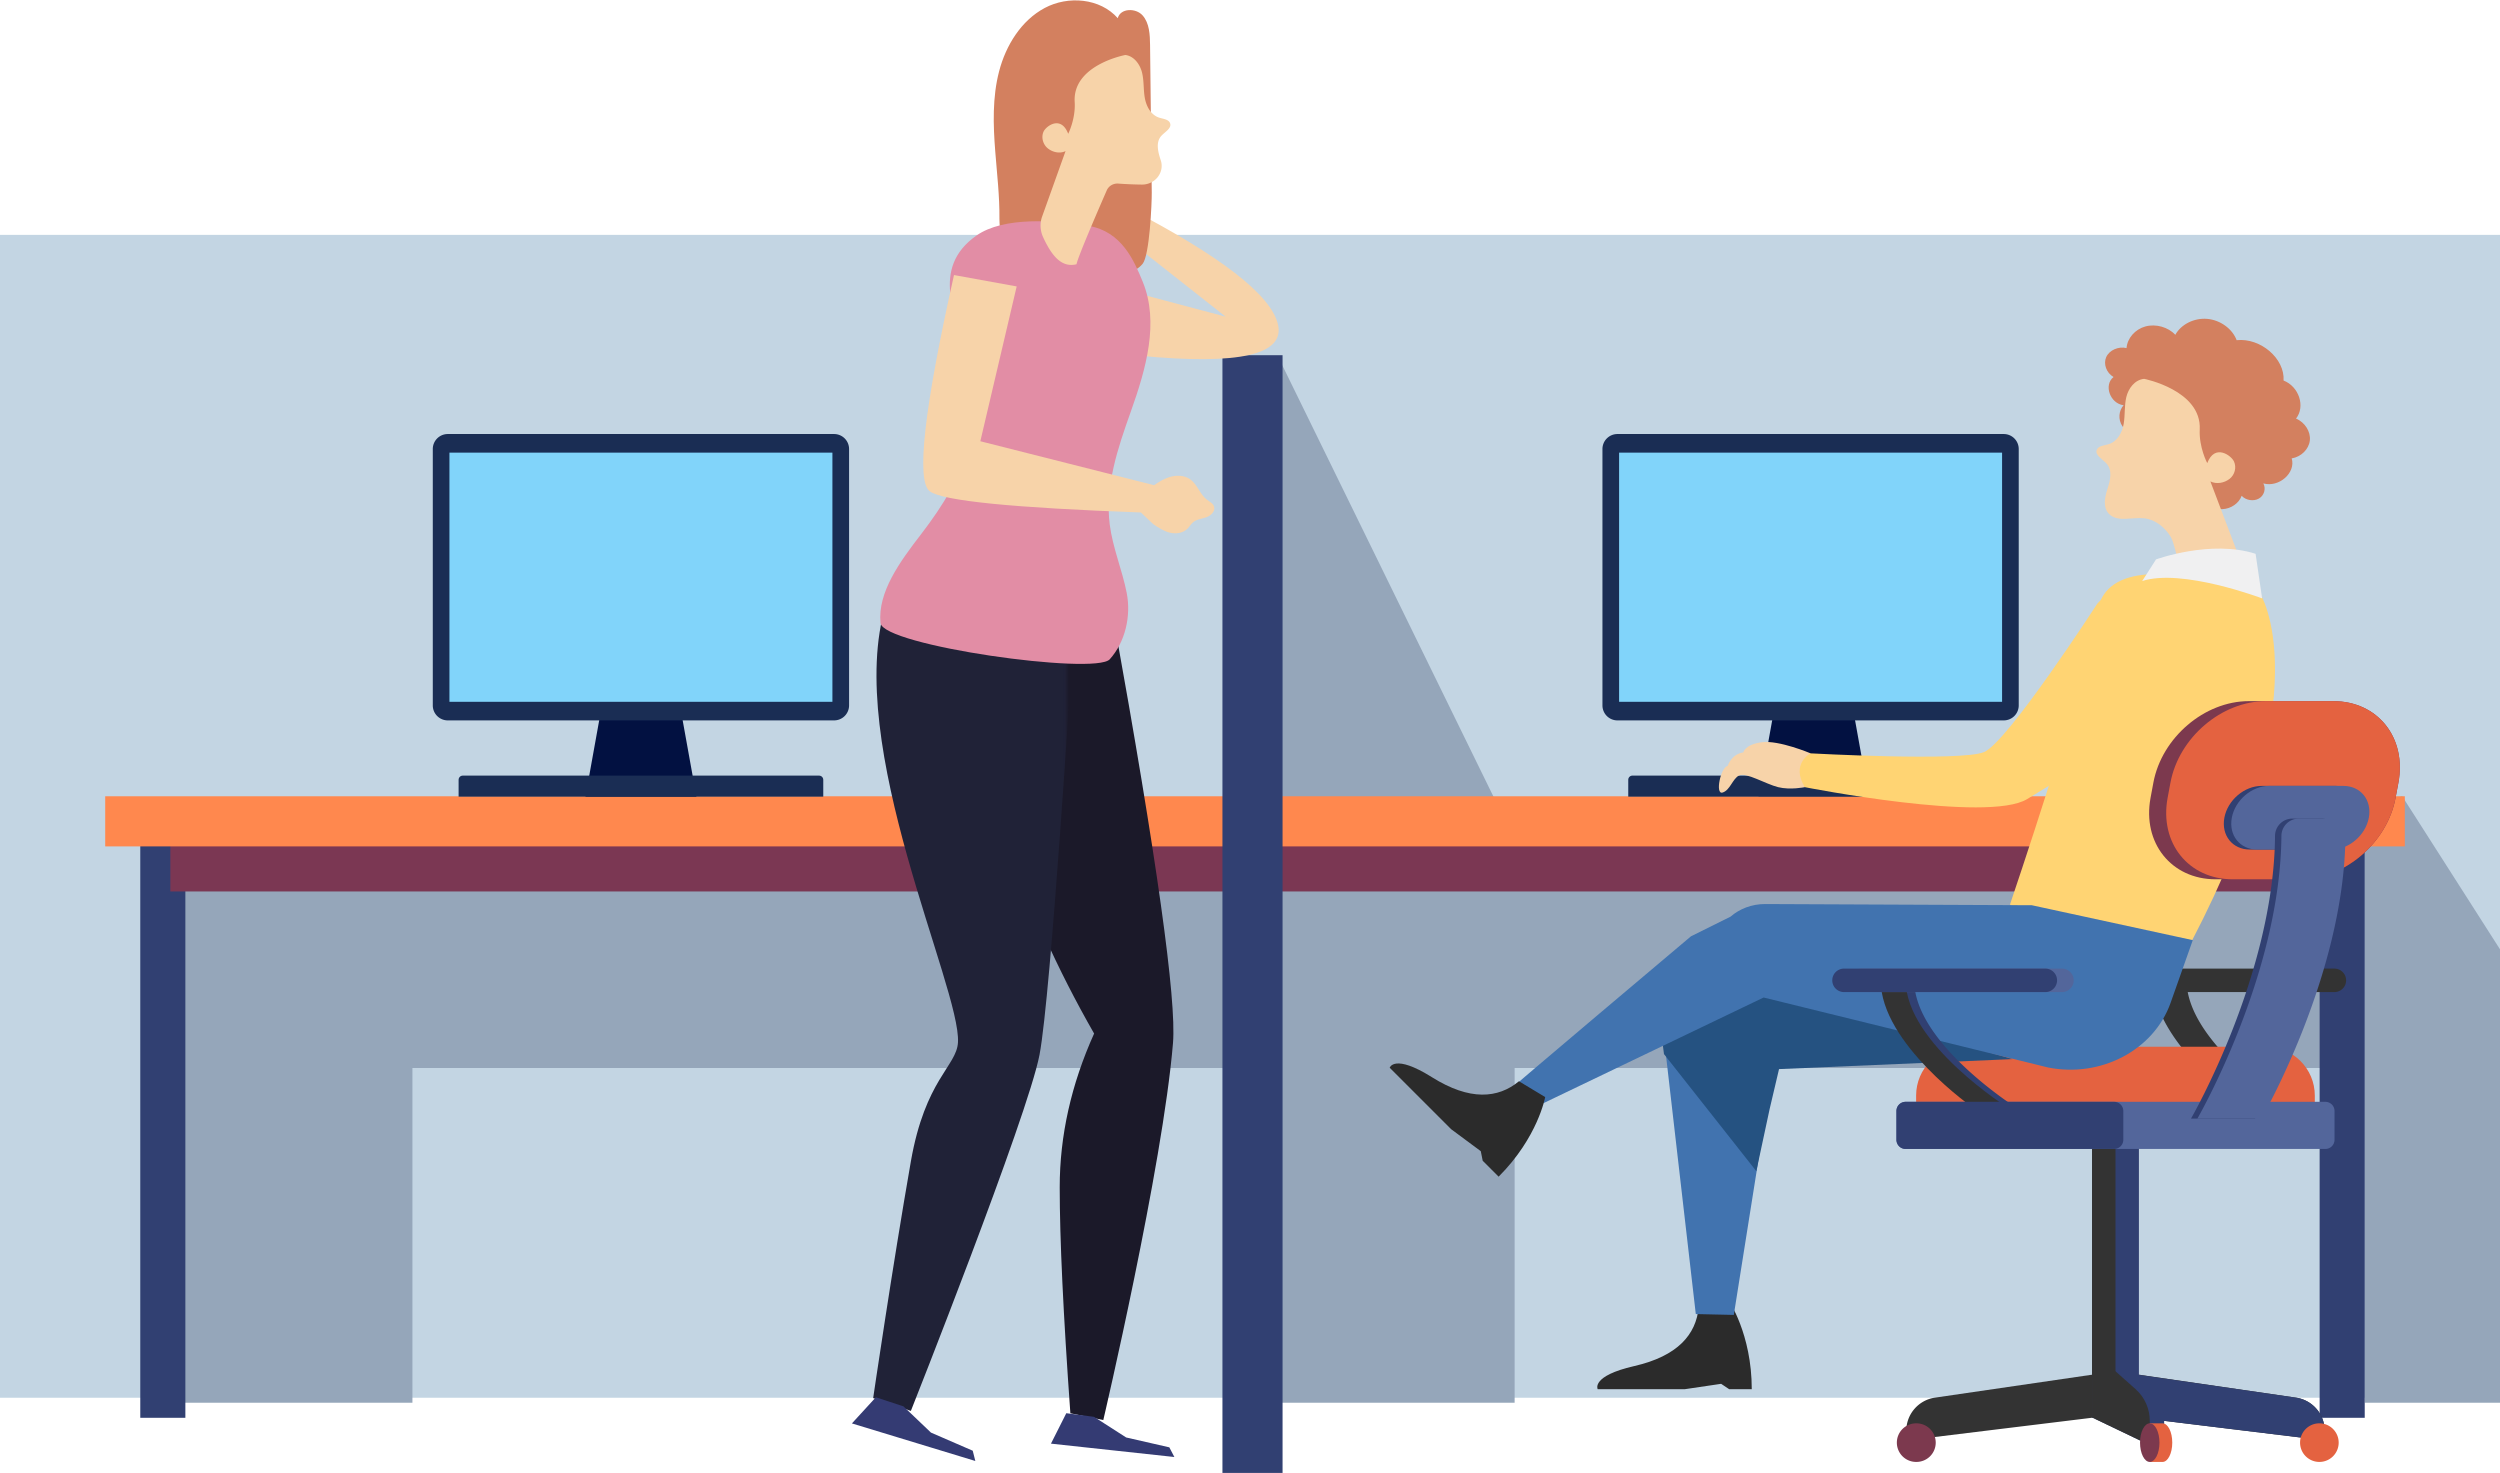
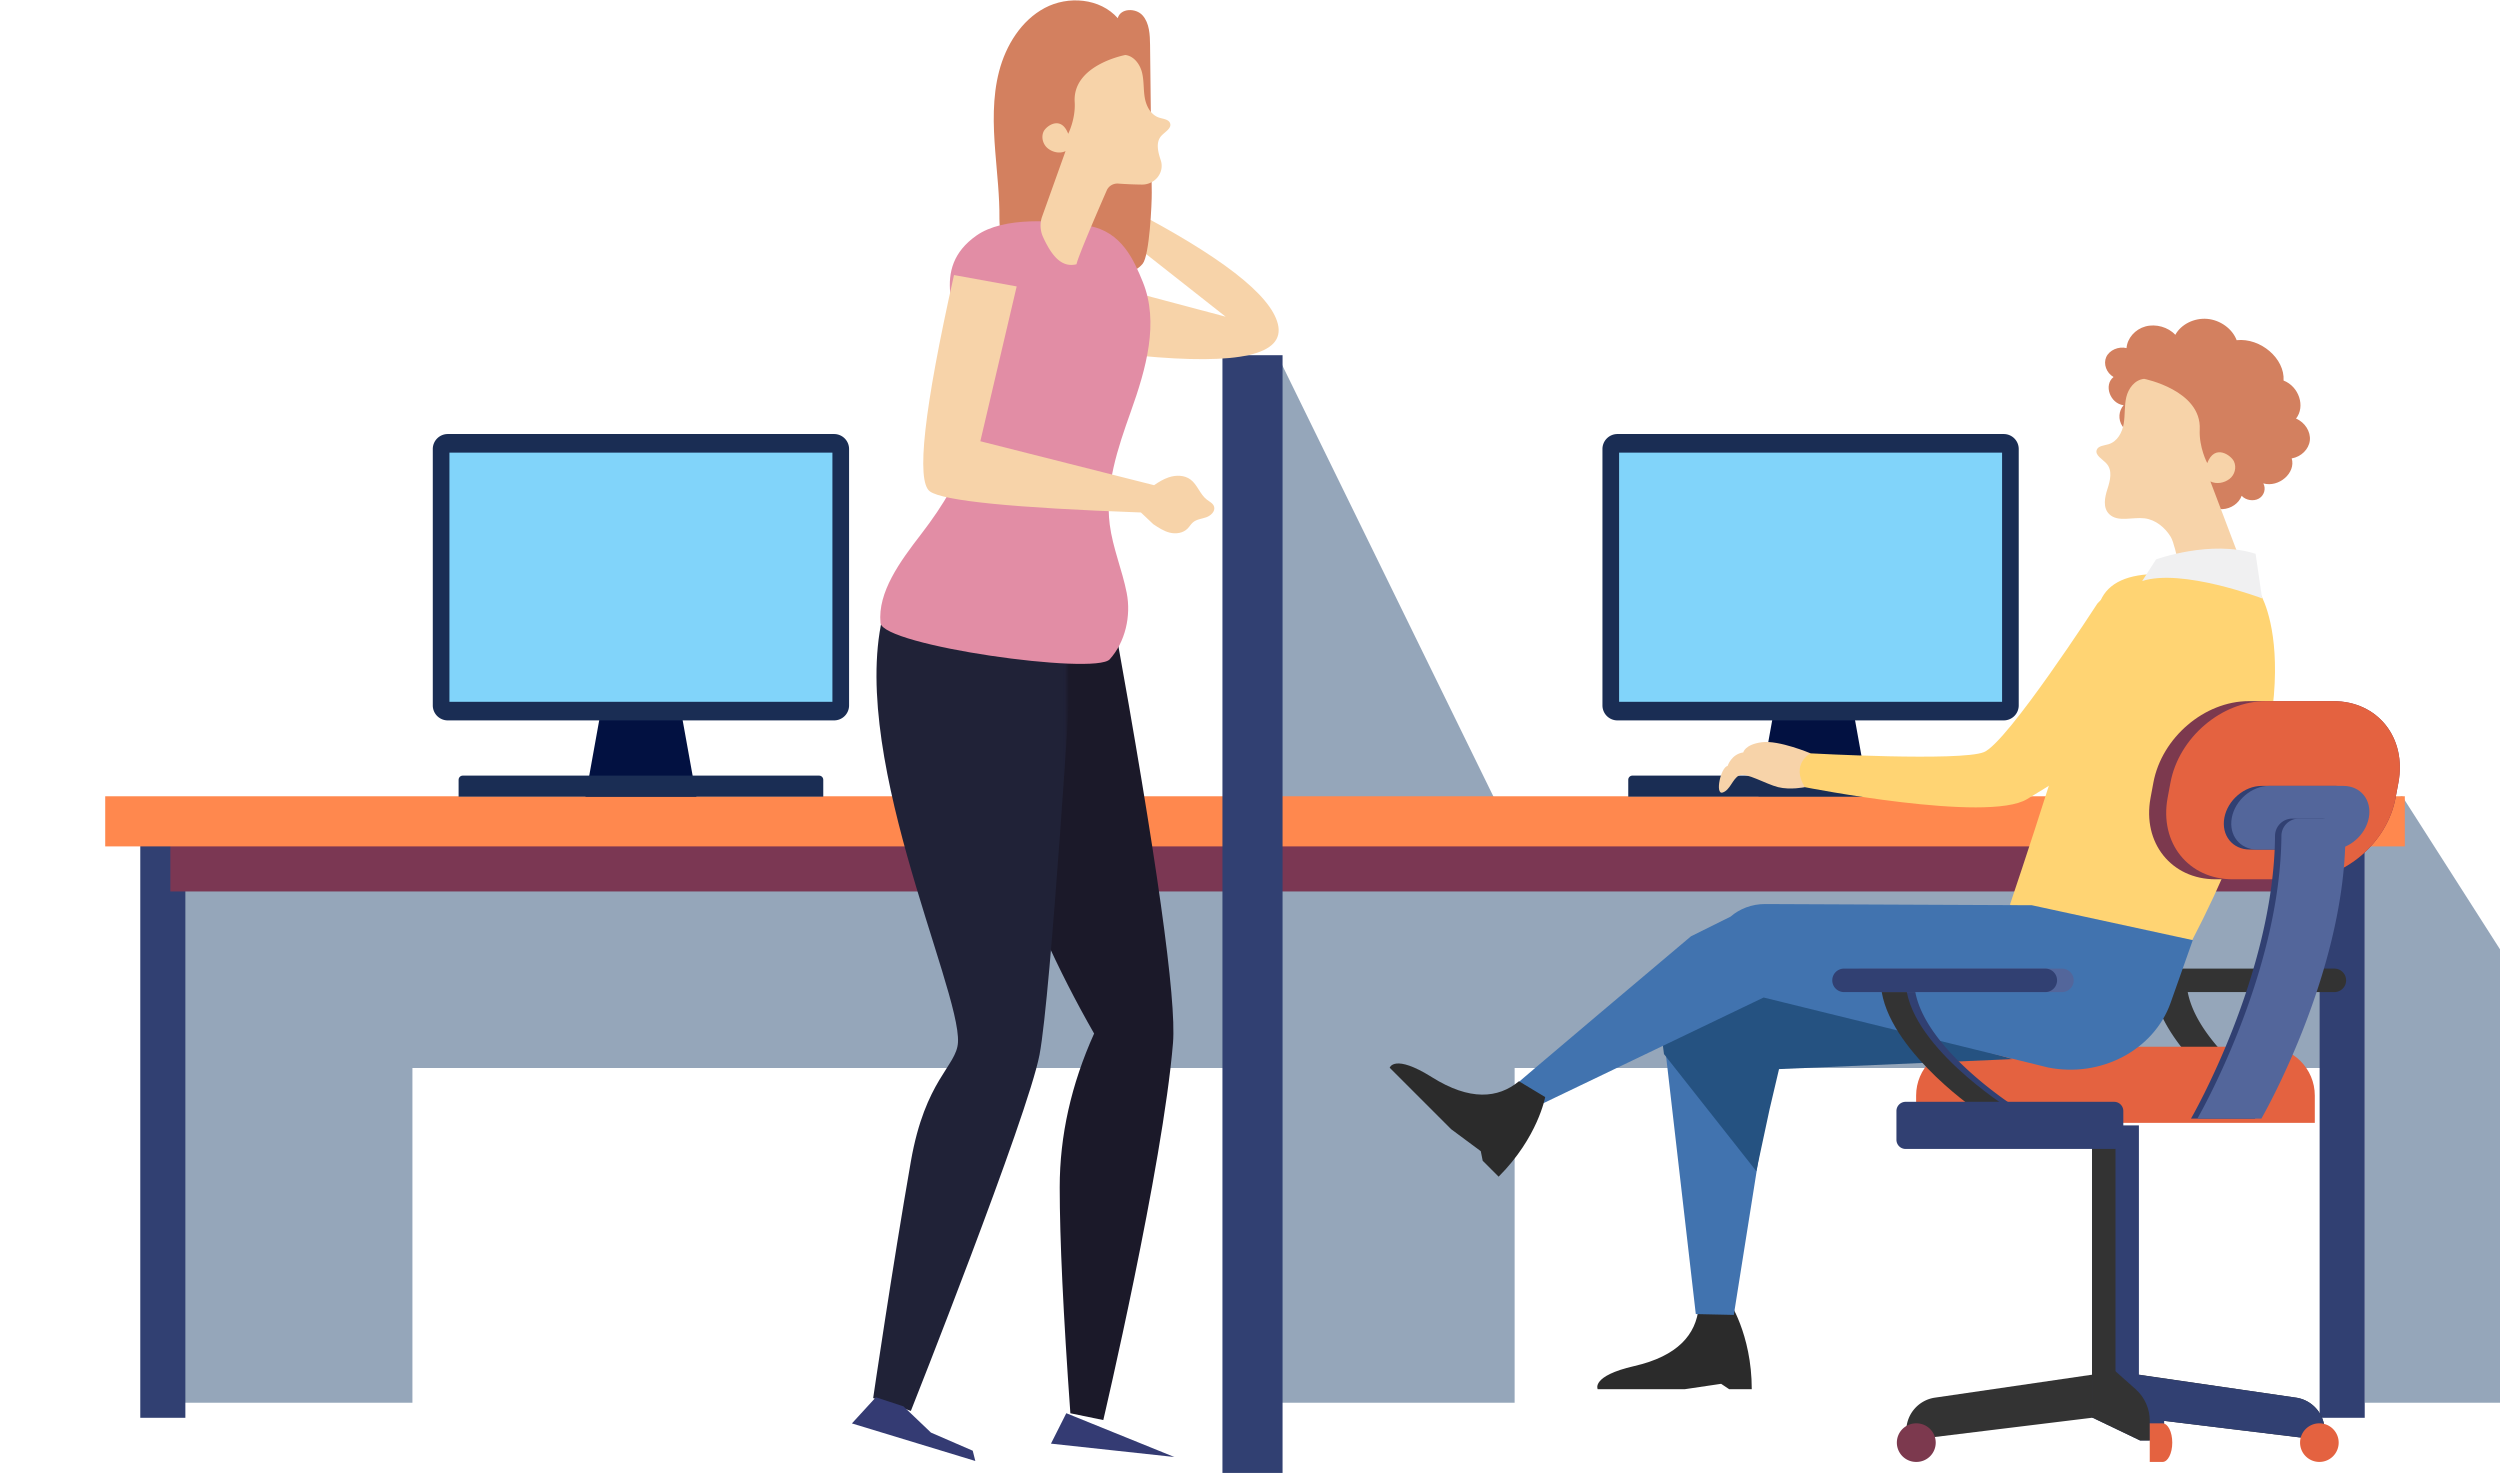
<svg xmlns="http://www.w3.org/2000/svg" xmlns:xlink="http://www.w3.org/1999/xlink" width="628" height="370" viewBox="0 0 628 370">
  <defs>
    <path id="a" d="M0 .49h53.982v212.435H0z" />
  </defs>
  <g fill="none" fill-rule="evenodd">
    <path fill="#FFF" d="M-303-3001H977v4001H-303z" />
-     <path fill="#C3D5E3" d="M0 351.113h628V59H0z" />
    <path fill="#95A6BA" d="M321.779 91.08l57.035 116.495h-64.185zM591.503 215.13v53.157H380.475v84.085h-62.07V215.13zM314.63 215.13v53.157H103.6v84.085H41.532V215.13zM594.02 202.677v149.695H628V238.468l-24.563-38.448z" />
    <path fill="#314072" d="M35.238 356.15h11.327V208.834H35.238zM582.693 356.15h11.327V208.834h-11.327z" />
    <path fill="#7B3753" d="M42.79 223.943h543.679v-17.627H42.789z" />
    <path fill="#FF884E" d="M26.429 212.611h577.66v-12.59H26.428z" />
    <path fill="#314072" d="M307.078 370h15.102V89.219h-15.102z" />
    <path fill="#021141" d="M469.427 200.02h-27.688l4.99-27.7h17.71z" />
    <path fill="#1A2D54" d="M503.34 180.965H406.3a3.764 3.764 0 0 1-3.765-3.764v-64.408a3.764 3.764 0 0 1 3.765-3.764h97.04a3.765 3.765 0 0 1 3.765 3.764V177.2a3.765 3.765 0 0 1-3.764 3.764" />
    <path fill="#81D4FA" d="M406.717 176.293h96.205v-62.592h-96.205z" />
    <path fill="#1A2D54" d="M499.576 194.835h-89.512c-.578 0-1.046.47-1.046 1.047v4.24h91.603v-4.24c0-.577-.468-1.047-1.045-1.047M545.246 200.122h-21.333v-3.194a6.273 6.273 0 0 1 6.275-6.274h8.783a6.273 6.273 0 0 1 6.275 6.274v3.194z" />
    <path fill="#021141" d="M174.938 200.122h-27.874l5.023-27.87h17.83z" />
    <path fill="#1A2D54" d="M209.522 180.965h-97.04a3.764 3.764 0 0 1-3.765-3.764v-64.408a3.764 3.764 0 0 1 3.764-3.764h97.041a3.764 3.764 0 0 1 3.765 3.764V177.2a3.764 3.764 0 0 1-3.765 3.764" />
    <path fill="#81D4FA" d="M112.898 176.293h96.205v-62.592h-96.205z" />
    <path fill="#1A2D54" d="M205.757 194.835h-89.512c-.577 0-1.045.47-1.045 1.047v4.24h91.604v-4.24c0-.577-.47-1.047-1.047-1.047" />
    <path fill="#333" d="M586.393 243.312h-54.672a2.95 2.95 0 0 0 0 5.9h9.397c2.548 14.913 23.165 29.218 23.165 29.218h10.921s-22.826-14.305-25.647-29.217H586.393a2.95 2.95 0 1 0 0-5.901" />
    <path fill="#D3805F" d="M538.385 109.309c-2.01.287-4.204-.668-5.27-2.29-1.066-1.621-.927-3.8.333-5.226-3.399-.41-5.066-5.095-2.524-7.088-1.793-1.027-2.615-3.275-1.839-5.01.78-1.736 3.068-2.75 5.1-2.256.19-2.486 2.155-4.732 4.761-5.44 2.606-.708 5.695.161 7.493 2.108 1.436-2.639 4.747-4.292 8.022-4.005 3.275.286 6.32 2.494 7.384 5.352 6.015-.635 12.132 4.623 11.788 10.138 3.877 1.501 5.525 6.526 3.133 9.55 2.24.96 3.708 3.285 3.468 5.491-.24 2.206-2.168 4.12-4.556 4.521 1.086 3.61-3.195 7.382-7.128 6.28.718 1.316.211 3.049-1.12 3.808-1.325.76-3.295.443-4.325-.698-.667 1.87-2.653 3.252-4.828 3.359-2.175.106-4.408-1.072-5.426-2.86l-14.466-15.734z" />
    <path fill="#F7D3A9" d="M538.605 95.164s14.456 2.866 13.97 12.729c-.22 4.5 1.883 8.446 1.883 8.446 1.905-4.97 6.028-1.926 6.718-.415.694 1.505.193 3.37-1.118 4.38-1.31 1.02-3.268 1.403-4.81.623l7.638 20.143c-2.59 6.396-8.992 11.11-13.835 9.871-.573-2.612-2.346-13.724-3.755-16.061-1.41-2.338-3.8-4.34-6.607-4.68-3.034-.36-6.653 1.051-8.824-1.023-1.69-1.615-1.164-4.232-.476-6.341.69-2.113 1.333-4.666-.233-6.388-1.018-1.123-2.962-2.094-2.455-3.447.383-1.018 1.843-1.08 2.94-1.404 2.256-.669 3.467-2.966 3.837-5.175.366-2.204.135-4.499.652-6.674.52-2.172 2.106-4.343 4.475-4.584zM454.82 189.24l-1.452 8.497s-3.63.757-6.692 0c-3.063-.754-8.118-3.81-9.803-2.952-1.684.858-2.259 3.73-4.172 4.304-1.915.574-.492-6.318 1.285-6.7 0 0 .912-2.935 3.928-3.383 0 0 .374-1.99 4.663-2.559 4.29-.567 12.243 2.793 12.243 2.793" />
    <path fill="#2B2B2B" d="M434.168 326.563s5.875 8.435 5.875 22.411h-5.66l-2.037-1.358-9.17 1.358h-21.835s-1.776-3.307 9.18-5.819c10.959-2.51 15.525-7.944 16.185-14.735l7.462-1.857z" />
    <path fill="#FFD473" d="M550.406 236.71s-21.28 10.503-45.499-9.491c0 0 19.411-57.23 21.942-73.493 1.688-10.842 15.284-12.447 40.786-4.815 0 0 15.992 24.201-17.229 87.8z" />
    <path fill="#333" d="M486.066 351.086l45.342-6.624 45.343 6.624a8.424 8.424 0 0 1 7.205 8.334v2.43l-52.548-6.43-52.548 6.43v-2.43c0-4.181 3.067-7.73 7.206-8.334" />
    <path fill="#314072" d="M537.3 345.364l39.45 5.722a8.422 8.422 0 0 1 7.206 8.333v2.431l-52.548-6.43 5.892-10.056z" />
    <path fill="#7C394E" d="M476.489 362.39a4.846 4.846 0 0 0 4.847 4.847 4.848 4.848 0 1 0 0-9.695 4.847 4.847 0 0 0-4.847 4.848" />
    <path fill="#E46240" d="M577.777 362.39a4.847 4.847 0 0 0 4.849 4.847 4.849 4.849 0 1 0-4.849-4.847" />
    <path fill="#314072" d="M525.516 353.679h11.777V282.7h-11.777z" />
    <path fill="#333" d="M525.516 353.679h5.896V282.7h-5.896z" />
    <path fill="#E46240" d="M481.33 275.213v6.844h100.15v-6.844c0-6.78-5.496-12.274-12.278-12.274h-75.58c-6.78 0-12.293 5.494-12.293 12.274" />
    <path fill="#4173AF" d="M425.983 330.094l-8.388-72.782 26.424 19.544-8.486 53.45z" />
    <path fill="#255281" d="M416.337 251.873l15.756-7.152 73.471 21.328-58.672 2.507-2.361 10.04-3.341 15.602-23.2-29.414z" />
    <path fill="#4173AF" d="M434.724 230.253c2.26-1.959 5.305-3.16 8.656-3.16l67.013.3 40.432 8.77-5.57 15.74c-4.2 11.866-17.49 18.888-30.766 16.25l-71.471-17.582-55.315 26.55c-.041.016-9.122-2.768-9.122-2.768.161-.368 46.184-39.15 46.184-39.15l9.96-4.95z" />
-     <path fill="#53669B" d="M478.689 288.617h105.438a2.304 2.304 0 0 0 2.305-2.304v-7.23a2.305 2.305 0 0 0-2.305-2.305H478.689a2.305 2.305 0 0 0-2.306 2.305v7.23a2.304 2.304 0 0 0 2.306 2.304" />
    <path fill="#314072" d="M543.635 361.85v-6.174a10.41 10.41 0 0 0-3.48-7.768l-2.855-2.545h-11.783v10.698l12.083 5.79h6.035z" />
    <path fill="#7C394E" d="M540.93 196.595l-.71 3.813c-2.106 11.311 5.218 20.47 16.353 20.47h21.225c11.134 0 21.87-9.159 23.975-20.47l.712-3.813c2.104-11.313-5.22-20.47-16.355-20.47h-21.225c-11.135 0-21.87 9.157-23.975 20.47" />
    <path fill="#E46240" d="M545.219 196.595l-.71 3.813c-2.106 11.311 5.218 20.47 16.369 20.47h16.92c11.134 0 21.87-9.159 23.975-20.47l.712-3.813c2.104-11.313-5.22-20.47-16.353-20.47h-16.92c-11.153 0-21.886 9.157-23.993 20.47" />
    <path fill="#314072" d="M565.152 213.408h18.655c4.355 0 8.55-3.58 9.373-7.995.82-4.416-2.042-7.996-6.395-7.996H568.13c-4.354 0-8.548 3.58-9.37 7.996-.823 4.416 2.04 7.995 6.393 7.995" />
    <path fill="#53669B" d="M567.026 213.408h18.656c4.353 0 8.55-3.58 9.371-7.995.822-4.416-2.04-7.996-6.393-7.996h-18.656c-4.354 0-8.549 3.58-9.372 7.996-.822 4.416 2.04 7.995 6.394 7.995" />
    <path fill="#314072" d="M550.376 280.991s20.852-36.036 21.11-71.04a4.358 4.358 0 0 1 4.358-4.318h7.36c2.425 0 4.377 1.984 4.36 4.407-.264 34.956-21.11 70.951-21.11 70.951h-16.078zM506.777 278.43s-25.934-16.252-25.934-32.168h-6.278c0 15.916 23.422 32.168 23.422 32.168h8.79z" />
    <path fill="#333" d="M504.645 278.43s-25.934-16.252-25.934-32.168h-6.278c0 15.916 23.421 32.168 23.421 32.168h8.79z" />
    <path fill="#53669B" d="M551.984 280.991s20.852-36.036 21.11-71.04a4.358 4.358 0 0 1 4.357-4.318h7.36c2.426 0 4.378 1.984 4.36 4.407-.263 34.956-21.108 70.951-21.108 70.951h-16.079z" />
    <path fill="#314072" d="M478.689 288.617h52.383a2.304 2.304 0 0 0 2.304-2.304v-7.23a2.305 2.305 0 0 0-2.304-2.305H478.69a2.305 2.305 0 0 0-2.306 2.305v7.23a2.304 2.304 0 0 0 2.306 2.304" />
    <path fill="#333" d="M525.516 340.54v15.52l12.084 5.79h2.418v-4.995c0-3.014-1.29-5.884-3.543-7.888l-5.067-4.505-5.892-3.921z" />
    <path fill="#E46240" d="M543.234 357.542c1.346 0 2.439 2.17 2.439 4.848s-1.093 4.848-2.44 4.848h-3.216v-9.696h3.217z" />
-     <path fill="#7C394E" d="M537.577 362.39c0 2.678 1.093 4.847 2.44 4.847 1.348 0 2.441-2.17 2.441-4.847 0-2.677-1.093-4.848-2.44-4.848-1.348 0-2.441 2.17-2.441 4.848" />
    <path fill="#53669B" d="M517.966 249.213h-50.49a2.95 2.95 0 0 1 0-5.9h50.49a2.95 2.95 0 1 1 0 5.9" />
    <path fill="#314072" d="M513.784 249.213h-50.49a2.951 2.951 0 1 1 0-5.9h50.49a2.95 2.95 0 1 1 0 5.9" />
    <path fill="#F0F0F1" d="M541.598 140.522s13.767-5.017 25.007-1.407l1.64 11.205s-20.096-7.628-30.13-4.36l3.483-5.438z" />
    <path fill="#FFD473" d="M526.85 151.632s-22.6 34.931-28.49 37.303c-5.888 2.371-43.54.306-43.54.306s-5.053 2.557-1.453 8.497c0 0 45.964 9.046 55.854 2.991 9.892-6.055 41.277-24.321 39.124-37.738-2.367-14.741-16.932-16.833-21.496-11.359" />
    <path fill="#2B2B2B" d="M388.147 275.58s-1.81 10.119-11.693 20.001l-4.002-4.001-.48-2.402-7.444-5.523-15.44-15.44s1.083-3.594 10.606 2.377c9.524 5.973 16.595 5.36 21.864 1.025l6.59 3.963z" />
    <g>
      <path fill="#1B1929" d="M279.784 155.776c10.818 59.948 15.776 95.355 14.874 106.223-2.58 31.088-17.51 94.72-17.51 94.72l-8.271-1.706c-1.784-24.887-2.677-43.809-2.677-56.764 0-12.955 2.881-25.828 8.642-38.62-18.656-32.636-29.265-65.25-31.827-97.844l36.77-6.009z" />
      <g transform="translate(214 152)">
        <mask id="b" fill="#fff">
          <use xlink:href="#a" />
        </mask>
        <path fill="#202237" d="M55.244 13.517s-5.204 84.104-8.114 99.429c-2.908 15.324-32.318 89.476-32.318 89.476l-9.471-3.227s4.786-32.654 9.471-59.462c3.595-20.568 11.482-23.901 11.83-29.857C27.442 96.156-2.215 34.95 8.514 0l46.73 13.517z" mask="url(#b)" />
      </g>
    </g>
    <g fill="#F7D3A9">
      <path d="M278.058 56.065c-1.075.337-2.173.624-3.295.573-1.33-.06-2.72-.69-3.38-1.912-.278-.515-.414-1.114-.734-1.604-.568-.873-1.593-1.252-2.422-1.847-.834-.595-1.533-1.768-1.007-2.651.388-.65 1.222-.773 1.91-1.045 1.711-.678 2.795-2.538 4.518-3.187 1.5-.566 3.236-.082 4.583.863 1.346.94 2.377 2.29 3.39 3.614.57.749 1.153 1.521 1.41 2.437.073.261.112.538.115.814 23.447 12.16 36.067 21.924 37.861 29.293 1.876 7.708-9.684 10.359-34.681 7.952l-16.733-19.993 38.29 10.18-29.825-23.487z" />
    </g>
    <g>
      <path fill="#D3805F" d="M289.322 48.317c-.143-12.336-.286-24.668-.425-37.004-.031-2.616-.154-5.482-1.866-7.429-1.713-1.95-5.601-1.846-6.248.684C276.34-.471 268.328-1.137 262.438 2c-5.89 3.137-9.754 9.362-11.46 15.906-1.706 6.544-1.502 13.443-.967 20.192.442 5.607 1.1 11.228 1.045 16.846-.02 1.888.848 13.538 2.7 13.573l23.803.482c3.401.07 7.29-.076 9.472-2.734 1.733-2.106 2.322-15.2 2.291-17.948z" />
      <path fill="#E28DA5" d="M231.368 134.203c-5.284 6.856-10.927 14.544-10.185 22.286.548 5.708 53.938 13.184 57.586 9.127 3.925-4.367 5.395-10.9 4.26-16.684-1.138-5.783-3.51-11.295-4.26-17.143-1.23-9.633 2.015-19.212 5.275-28.35 3.858-10.813 7.183-22.46 3.015-32.646-2.164-5.289-5.256-12.667-13.66-14.06-8.491-1.41-21.268-2.389-28.134 2.453-11.63 8.205-5.136 20.14-2.15 31.203 4.307 15.951 0 28.568-11.747 43.814z" />
      <path fill="#F7D3A9" d="M282.688 13.812c2.188.272 3.683 2.356 4.193 4.429.51 2.07.324 4.242.693 6.342.368 2.096 1.519 4.299 3.61 4.97 1.02.329 2.367.412 2.733 1.385.489 1.29-1.296 2.18-2.22 3.223-1.422 1.608-.795 4.04-.13 6.053.007.02.014.04.02.063.993 3.033-1.433 6.116-4.737 6.09a96.91 96.91 0 0 1-5.933-.25c-1.24-.09-2.408.585-2.894 1.692-2.036 4.66-7.212 16.598-7.608 18.574-3.762.924-6.205-2.11-8.365-6.757-.765-1.651-.879-3.518-.27-5.226l5.886-16.449c-1.416.708-3.229.31-4.452-.677-1.223-.984-1.709-2.758-1.089-4.176.617-1.416 4.383-4.233 6.206.511 0 0 1.891-3.7 1.63-7.973-.583-9.359 12.727-11.824 12.727-11.824" />
    </g>
    <path fill="#F7D3A9" d="M286.596 128.733l3.115 2.947c1.304.872 2.642 1.76 4.167 2.13 1.528.369 3.308.12 4.445-1.033.48-.486.824-1.113 1.344-1.557.923-.792 2.206-.88 3.337-1.275 1.136-.393 2.303-1.478 1.986-2.64-.233-.856-1.14-1.268-1.835-1.8-1.725-1.322-2.363-3.762-4.112-5.056-1.524-1.128-3.648-1.155-5.477-.539-1.311.44-2.507 1.169-3.658 1.971L246.26 110.84l9.13-38.887-15.746-2.861c-7.548 33.709-9.564 51.825-6.05 54.35 3.308 2.375 20.975 4.139 53.001 5.292z" />
-     <path fill="#343B73" d="M267.855 355l6.966.91 8.07 5.183 10.847 2.479L295 366l-31-3.357zM220.012 351l6.927 2.271 6.916 6.594 10.495 4.555.65 2.58-31-9.437z" />
+     <path fill="#343B73" d="M267.855 355L295 366l-31-3.357zM220.012 351l6.927 2.271 6.916 6.594 10.495 4.555.65 2.58-31-9.437z" />
  </g>
</svg>